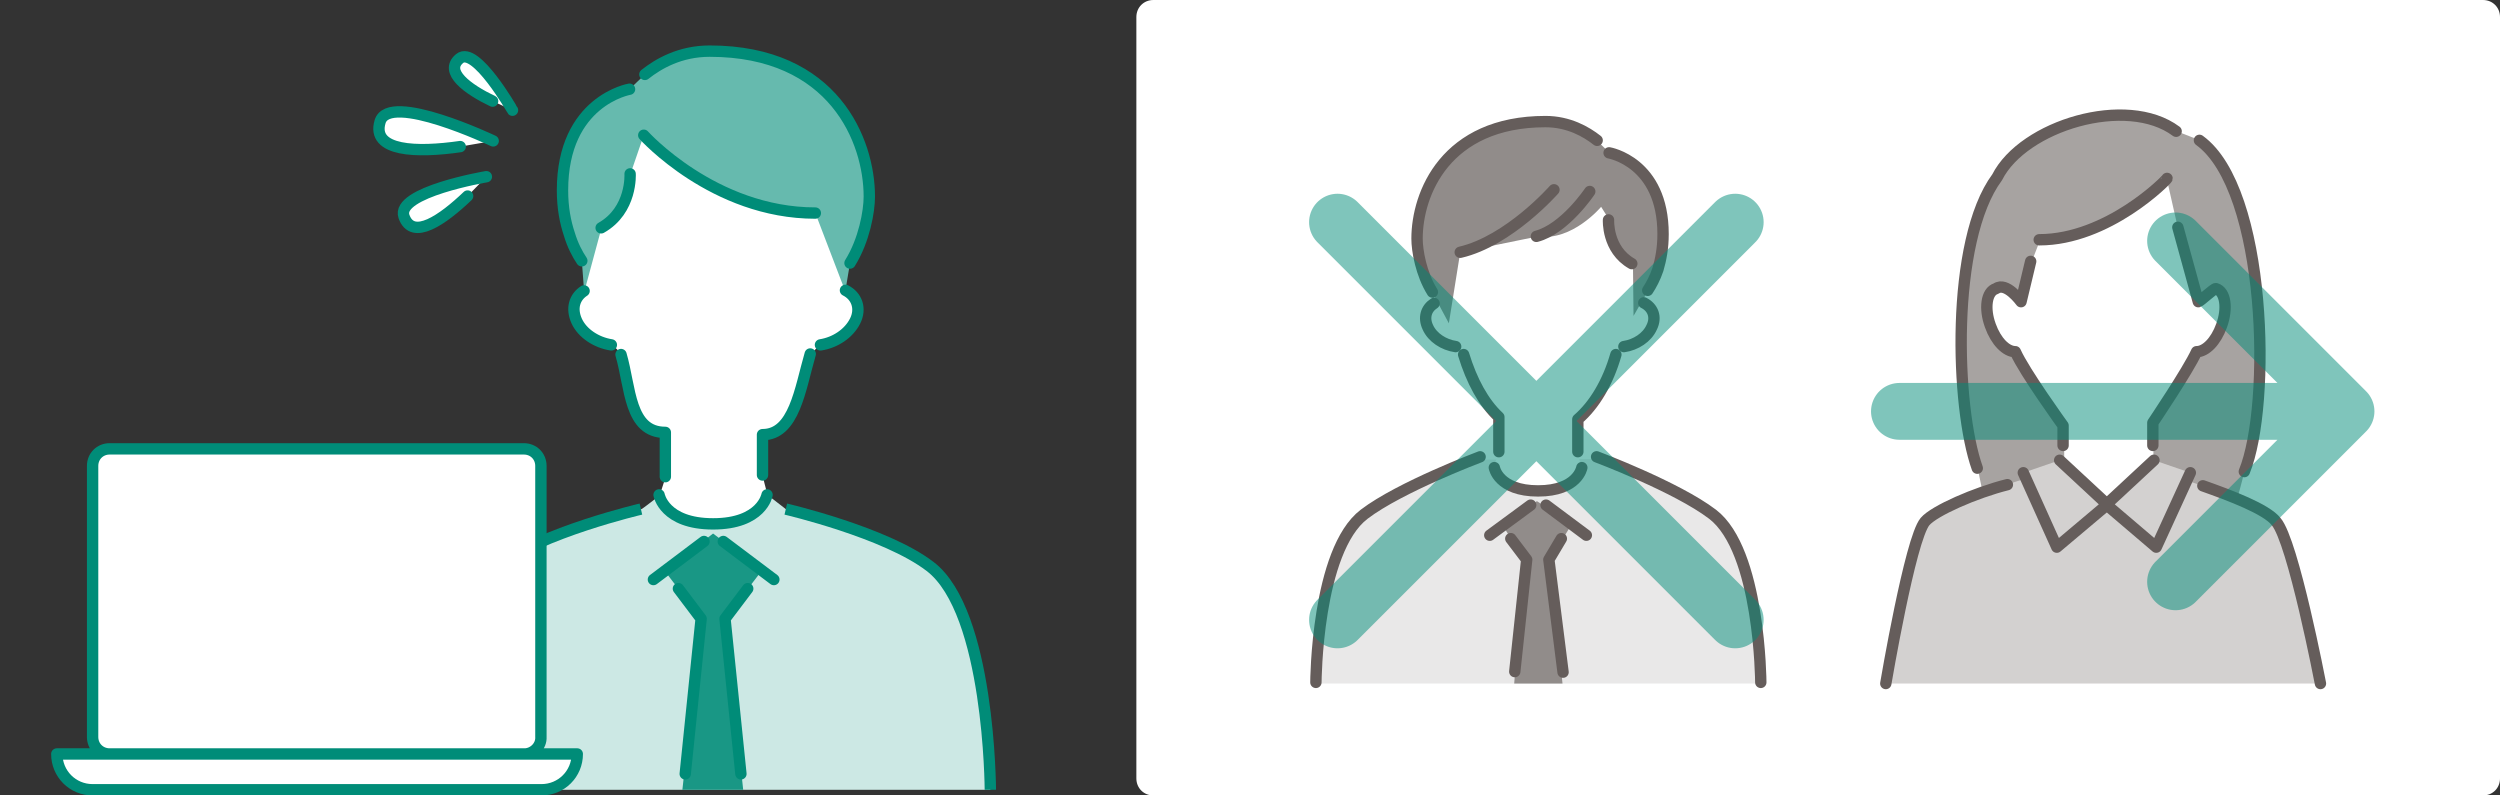
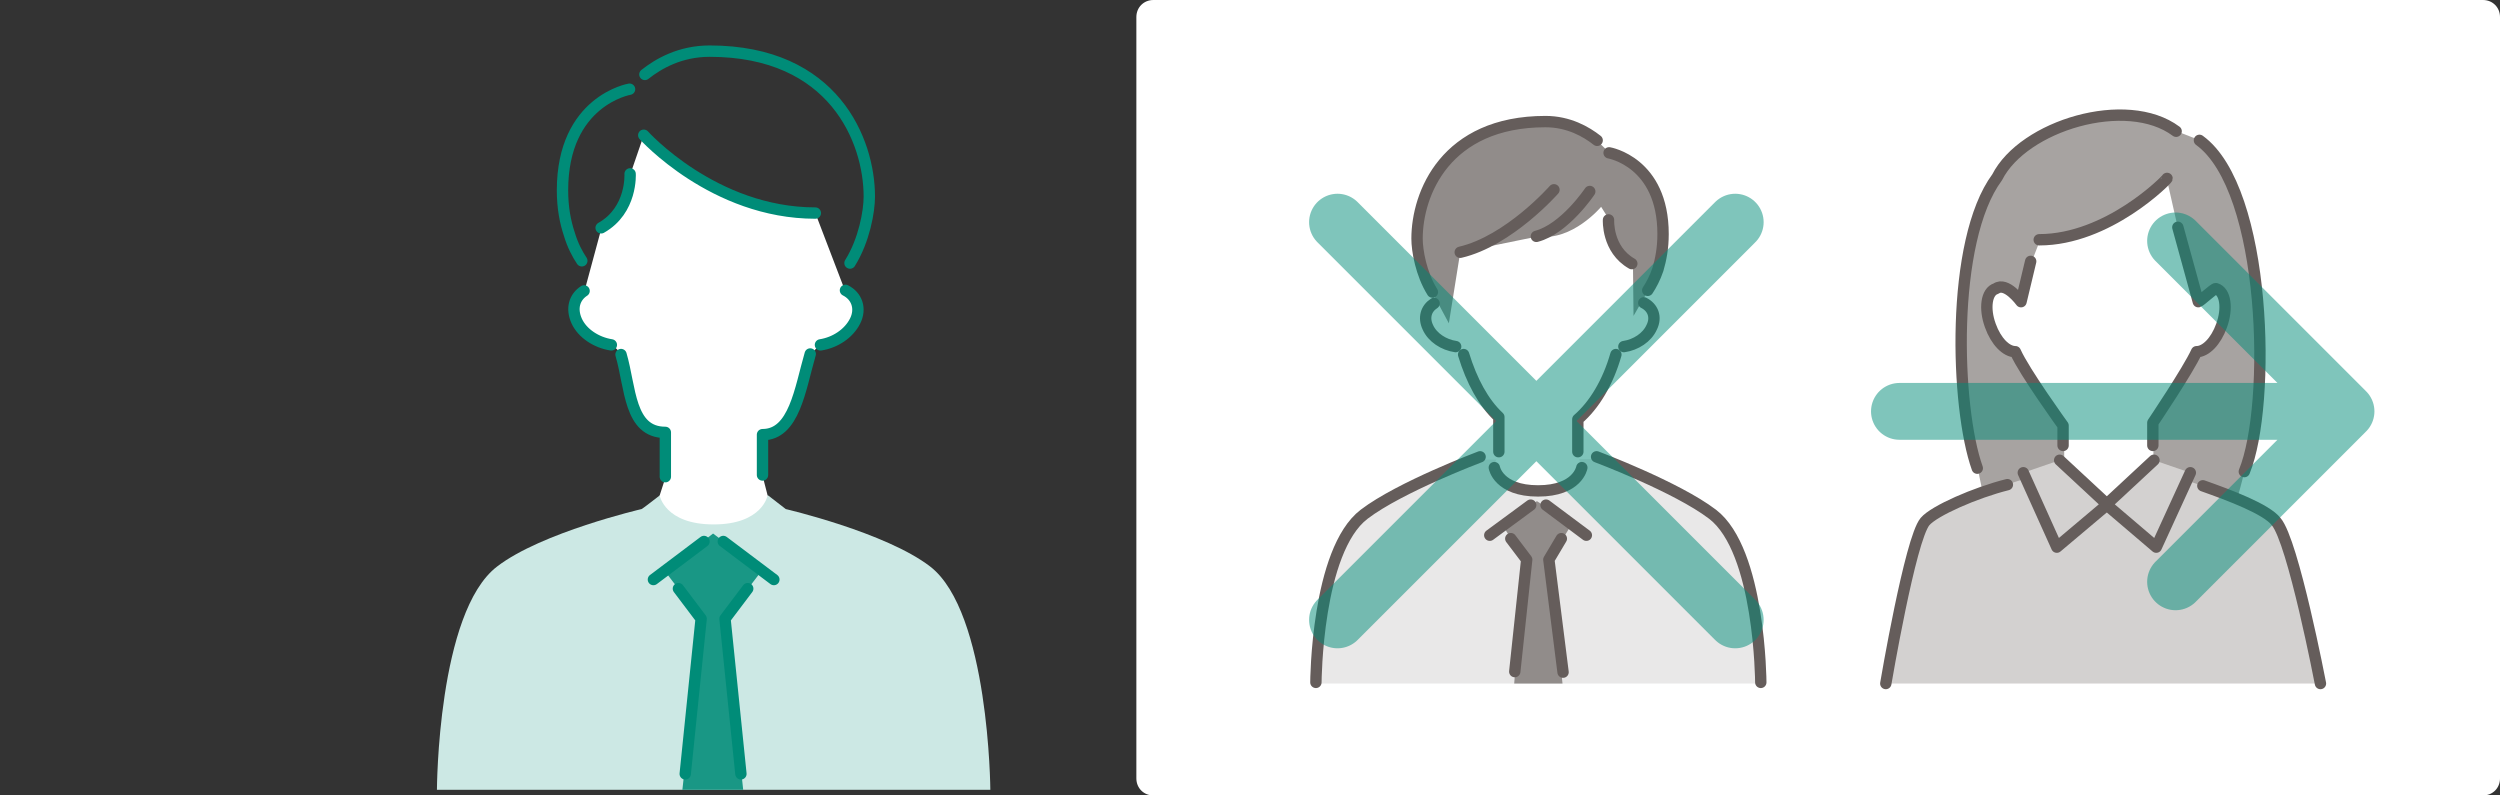
<svg xmlns="http://www.w3.org/2000/svg" id="レイヤー_1" viewBox="0 0 440 140">
  <rect x="0" y="0" width="440" height="140" fill="#333333" stroke="none" />
  <style>.st0{fill:none}.st1{fill:#fff}.st2{fill:#e9e8e8}.st3{fill:#918c8a}.st4{fill:none;stroke:#655d5b;stroke-width:2;stroke-linecap:round;stroke-linejoin:round;stroke-miterlimit:10}.st5{fill:#a7a3a1}.st6{fill:#d3d1d0}.st7{fill:#cce8e4}.st8{fill:#199785}.st9{fill:#66baae}.st10,.st11{fill:none}.st10,.st11,.st12{stroke:#008c78;stroke-width:2;stroke-linejoin:round;stroke-miterlimit:10}.st11,.st12{stroke-linecap:round}.st12{fill:#fff}.st13{opacity:.5}.st14{fill:none;stroke:#008c78;stroke-width:10;stroke-linecap:round;stroke-linejoin:round;stroke-miterlimit:10}</style>
-   <path class="st0" d="M0 0h440v140H0z" />
  <path class="st1" d="M203 140h234c1.7 0 3-1.3 3-3V3c0-1.7-1.3-3-3-3H203c-1.7 0-3 1.3-3 3v134c0 1.7 1.3 3 3 3z" />
  <path class="st2" d="M231.5 120.3s.1-23.2 8.5-29.6c6.3-4.8 20.4-10.1 20.4-10.1v.3l20.5-.1v-.2s14.2 5.3 20.4 10.1c8.4 6.4 8.5 29.6 8.5 29.6h-78.3z" />
  <path class="st3" d="M264.5 92.5l3.7 6-1.7 21.8h8.5l-2.2-21.8 3.8-6.2-6.1-4.1z" />
  <path class="st1" d="M290 51.1c.6-.9 1.3-2.2 1.8-3.7.5-1.7.9-3.7.9-6.2 0-12.7-9.5-14.3-9.5-14.3l-2.2-2.1c-1.9-1.5-5-3.3-9.1-3.3-17.6 0-22.6 12.7-22.6 20.6 0 2.1.7 6.2 2.7 9.4l.4 1.9c-1.4.9-1.9 2.5-1.1 4.2.8 1.8 2.8 3.1 4.9 3.4l1.4 1.4c1.4 4.6 3.5 8.5 6.2 11v6.1l-.9 2.7s.7 4.1 7.7 4.1 7.7-4.1 7.7-4.1l-.7-2.8v-5.7c2.9-2.5 5.3-6.5 6.7-11.4l1.4-1.4c2.1-.3 4.1-1.6 4.9-3.4.9-1.8.2-3.5-1.4-4.3l.8-2.1z" />
  <path class="st3" d="M257 44.4l-2 12.5-2.9-5.4c-2-3.2-2.7-7.4-2.7-9.4 0-7.9 5-20.6 22.6-20.6 4.1 0 7.2 1.8 9.1 3.3l2.2 2.1s9.5 1.6 9.5 14.3c0 2.5-.4 4.5-.9 6.2-.5 1.6-1.2 2.8-1.8 3.7l-2.6 4.5-.1-9.1c-4.4-2.5-4.1-7.7-4.1-7.7l-1.5-2.4s-5.1 6.1-11.1 5.2" />
  <path class="st4" d="M260.5 80.4s-14.1 5.3-20.4 10.1c-8.4 6.4-8.5 29.6-8.5 29.6m78.3 0s-.1-23.2-8.5-29.6c-6.3-4.8-20.4-10.1-20.4-10.1m-15.1 14.4l2.8 3.7-2.1 19.7m2.8-29.3l-7.2 5.3m9.9-5.3l7.1 5.3m-4.1 24.1l-2.5-19.8 2.2-3.7m-17.2-32.4c1.4 4.6 3.5 8.5 6.2 11v6.1m13.9 0v-5.7c2.9-2.5 5.3-6.5 6.7-11.4m-27.4-18c8.6-2 16.5-11 16.5-11m-3.1 8.2c5-1.3 9.4-7.9 9.4-7.9m7.4 12.7c-4.4-2.5-4.1-7.7-4.1-7.7" />
  <path class="st4" d="M281.1 24.7c-1.9-1.5-5-3.3-9.1-3.3-17.6 0-22.6 12.7-22.6 20.6 0 2.1.7 6.2 2.7 9.4m37.9-.3c.6-.9 1.3-2.2 1.8-3.7.5-1.7.9-3.7.9-6.2 0-12.7-9.5-14.3-9.5-14.3M263 82.3s.7 4.1 7.7 4.1 7.7-4.1 7.7-4.1m7.4-21.3c2.1-.3 4.1-1.6 4.9-3.4.9-1.8.2-3.5-1.4-4.3m-36.9.1c-1.4.9-1.9 2.5-1.1 4.2.8 1.8 2.8 3.1 4.9 3.4" />
  <path class="st5" d="M348.1 82.4c-3.8-10.6-4.8-40 3.5-51.2 4.6-9.1 22.7-14.5 31.5-8.1l4.1 1.6C399 33.3 399.7 71.3 395 83c0 0-7.2 33.5-24.3 33.5s-22.6-34.1-22.6-34.1z" />
  <path class="st6" d="M408.5 120.3s-4.8-25-7.8-28.5c-1.8-2.1-6.3-4-11.1-5.6l-19-6.6-20.5 6.7c-5.2 1.7-9.8 3.5-11.4 5.5-2.7 3.1-6.9 28.5-6.9 28.5h76.7z" />
  <path class="st1" d="M381.4 31.7l1.9 8.4L387 53c.4-.1 2.7-2.4 3.1-2.3 1.6.6 2.1 3.5 1 6.5-1 2.7-2.9 4.6-4.4 4.6-1.4 3.3-7.7 12.5-7.7 12.5V81l-8 8.5-7.7-7.8v-6.8s-6.8-9.4-8.4-13c-1.6 0-3.4-1.8-4.4-4.6-1.1-3-.7-6 1-6.5 1.8-1.3 4.4 2.3 4.4 2.3l1.7-7.1 1.4-3.6c12.1 0 22.5-10.6 22.5-10.8" />
  <path class="st6" d="M356.1 83.2l5.9 13.1 8.9-7.5-8.4-7.8z" />
  <path class="st6" d="M385.5 83.2l-6 13.1-8.8-7.5 8.4-7.8z" />
  <path class="st4" d="M383 23.1c-8.7-6.5-26.9-1-31.5 8.1-8.3 11.2-7.3 40.6-3.5 51.2m47 .6c4.8-11.7 4-49.7-7.9-58.3m-55.2 95.6s4.3-25.4 6.9-28.5c1.6-1.9 8.9-5.1 14.5-6.5m34.4.2c4.8 1.7 11.2 4.1 12.9 6.3 3 3.5 7.8 28.5 7.8 28.5" />
  <path class="st4" d="M363.1 78.4v-3.5s-6.8-9.4-8.4-13c-1.6 0-3.4-1.8-4.4-4.6-1.1-3-.7-6 1-6.5 1.8-1.3 4.4 2.3 4.4 2.3l1.7-7.1m24-14.6c0 .2-10.4 10.8-22.5 10.8m20 36.2v-4s6.2-9.2 7.7-12.5c1.6 0 3.4-1.8 4.4-4.6 1.1-3 .7-6-1-6.5-.3-.1-2.7 2.2-3.1 2.3L383.3 40m-20.8 41l8.4 7.8-8.9 7.5-5.9-13.1" />
  <path class="st4" d="M379.1 81l-8.4 7.8 8.8 7.5 6-13.1" />
  <path class="st7" d="M138.3 89.6s17.6 4.1 25.4 10.1c10.4 8 10.6 39.3 10.6 39.3H76.9s.1-31.3 10.6-39.3c7.8-6 25.4-10.1 25.4-10.1 0 .1 3.2-2.4 3.2-2.4h19.1l3.1 2.4z" />
  <path class="st8" d="M117 100.5l6.4 8.4-3.3 30.1h10.7l-3.2-30.1 6.5-8.5-8.6-6.5z" />
-   <path class="st9" d="M102.4 45.9c-.8-1.2-1.6-2.7-2.2-4.7-.7-2.1-1.2-4.6-1.2-7.7 0-15.8 11.8-17.8 11.8-17.8l2.7-2.6c2.4-1.9 6.2-4.1 11.4-4.1C146.8 9 153 24.8 153 34.6c0 2.6-.9 7.7-3.4 11.7l-.8 4.8-46 .1-.4-5.3z" />
  <path class="st1" d="M143.5 37.5c-17.9 0-30.2-13.7-30.2-13.7l-2.3 6.7s.3 6.4-5.1 9.5l-3 11.1c-1.7 1.1-2.3 3.1-1.3 5.3s3.5 3.8 6.1 4.2l1.7 1.7c1.7 5.8 1.4 13.7 7.8 13.7v7.8l-1.1 3.4s.9 5.1 9.5 5.1 9.5-5.1 9.5-5.1l-.9-3.5v-7.1c5.6 0 6.6-8 8.4-14.2l1.7-1.7c2.6-.4 5-2 6.1-4.2s.3-4.4-1.7-5.4l-5.2-13.6z" />
-   <path class="st10" d="M112.8 89.6s-17.6 4.1-25.4 10.1C77 107.7 76.9 139 76.9 139m97.4 0s-.1-31.3-10.6-39.3c-7.8-6-25.4-10.1-25.4-10.1" />
  <path class="st11" d="M119.4 103.6l4 5.3-2.8 27.3m3.3-40.9L115 102m12.3-6.7l8.9 6.7m-5.8 34.2l-2.8-27.3 4-5.3" />
  <path class="st12" d="M102.8 51.2c-1.7 1.1-2.3 3.1-1.3 5.3s3.5 3.8 6.1 4.2m36.8 0c2.6-.4 5-2 6.1-4.2s.3-4.4-1.7-5.4" />
  <path class="st11" d="M109.3 62.4c1.7 5.8 1.4 13.7 7.8 13.7v7.8m17.1-.3v-7.1c5.6 0 6.6-8 8.4-14.2m.9-24.8c-17.9 0-30.2-13.7-30.2-13.7m-7.5 16.3c5.5-3.1 5.1-9.5 5.1-9.5" />
  <path class="st11" d="M113.5 13.1c2.4-1.9 6.2-4.1 11.4-4.1C146.8 9 153 24.8 153 34.6c0 2.6-.9 7.7-3.4 11.7m-47.2-.4c-.8-1.2-1.6-2.7-2.2-4.7-.7-2.1-1.2-4.6-1.2-7.7 0-15.8 11.8-17.8 11.8-17.8" />
-   <path class="st12" d="M116 87.1s.9 5.1 9.5 5.1 9.5-5.1 9.5-5.1m-42.7 45.6h-73c-1.7 0-3-1.3-3-3V82c0-1.7 1.3-3 3-3h72.9c1.7 0 3 1.3 3 3v47.7c.1 1.6-1.3 3-2.9 3zm9.3 0c0 3.5-2.8 6.3-6.3 6.3h-79c-3.5 0-6.3-2.8-6.3-6.3h91.6zM86.8 24.8s-18.3-8.7-19.9-3.4 6.5 5.5 14.1 4.4m4.6 5.3s-16 2.7-14.5 7 6.8.6 11.2-3.6m7.9-15.1S83.7 8 80.9 10.3s1.4 5.4 5.8 7.5" />
  <g class="st13">
    <path class="st14" d="M235.4 39.1l70 70m0-70l-70 70" />
  </g>
  <g class="st13">
    <path class="st14" d="M382.9 42.4l30 30m0 0l-30 30m-48.6-30h78.6" />
  </g>
</svg>